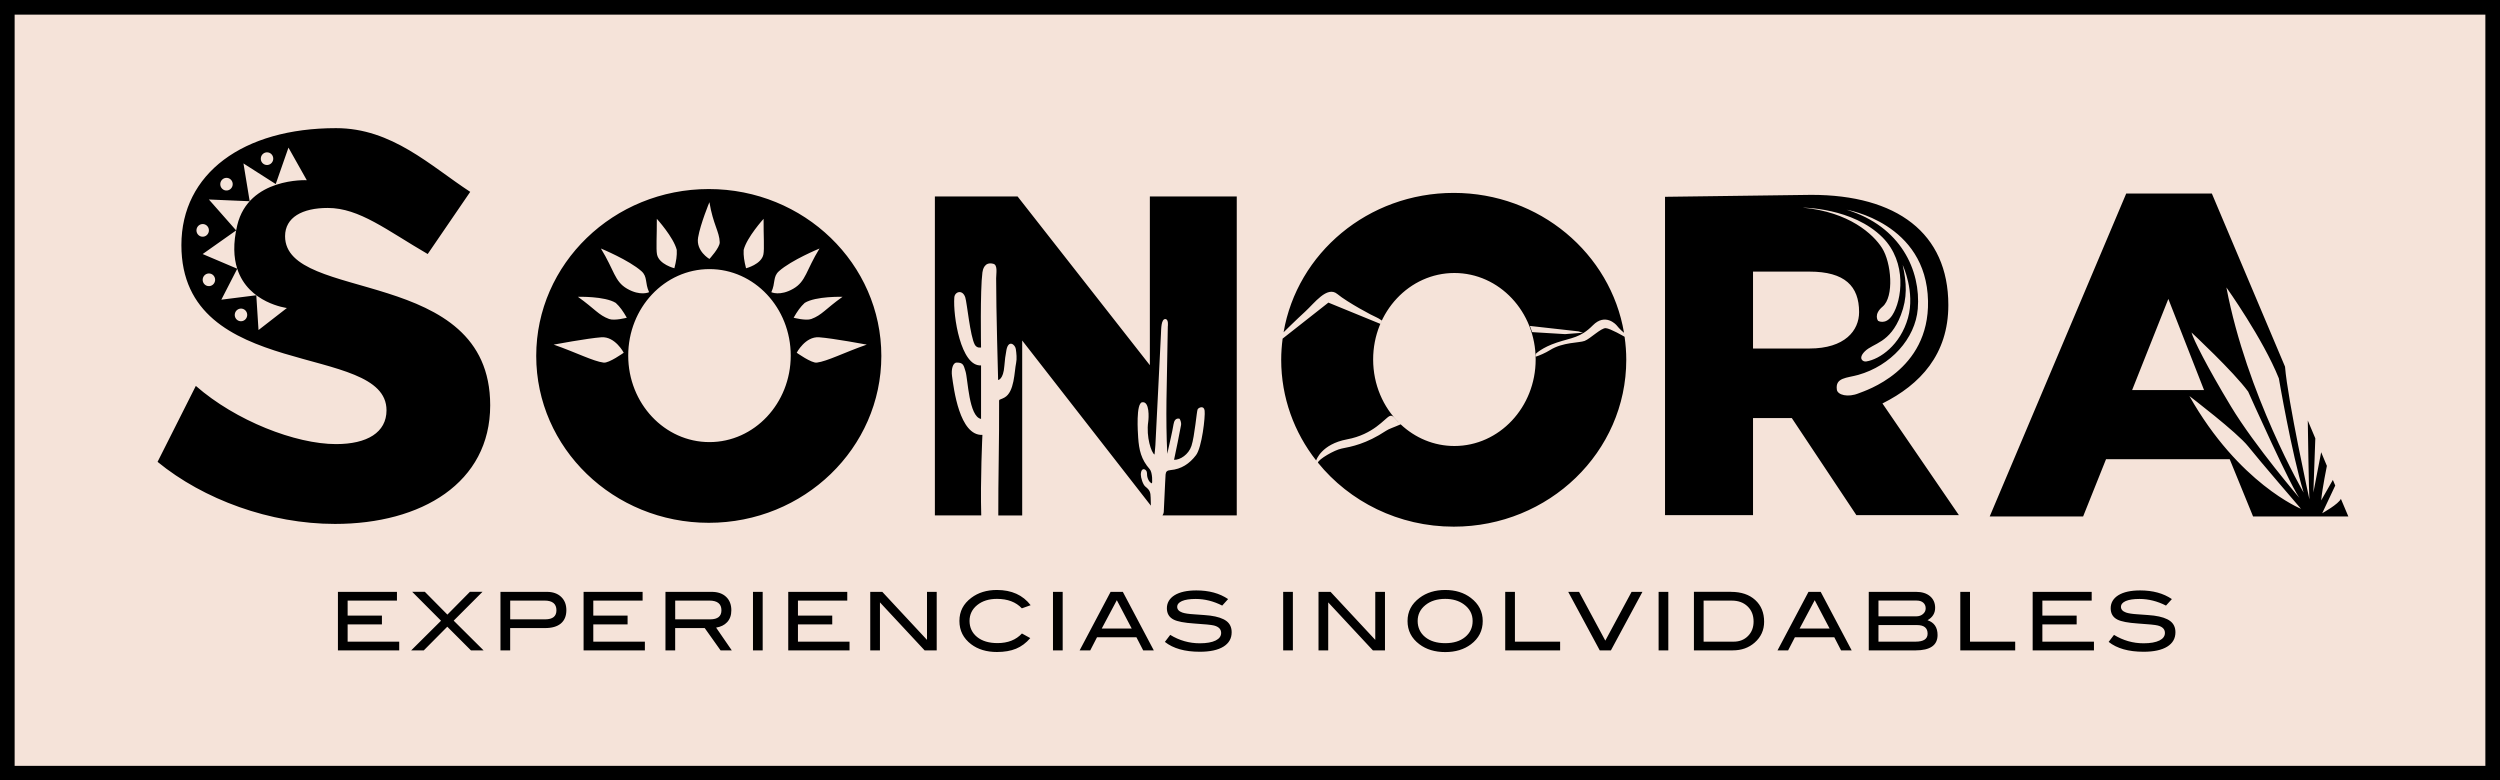
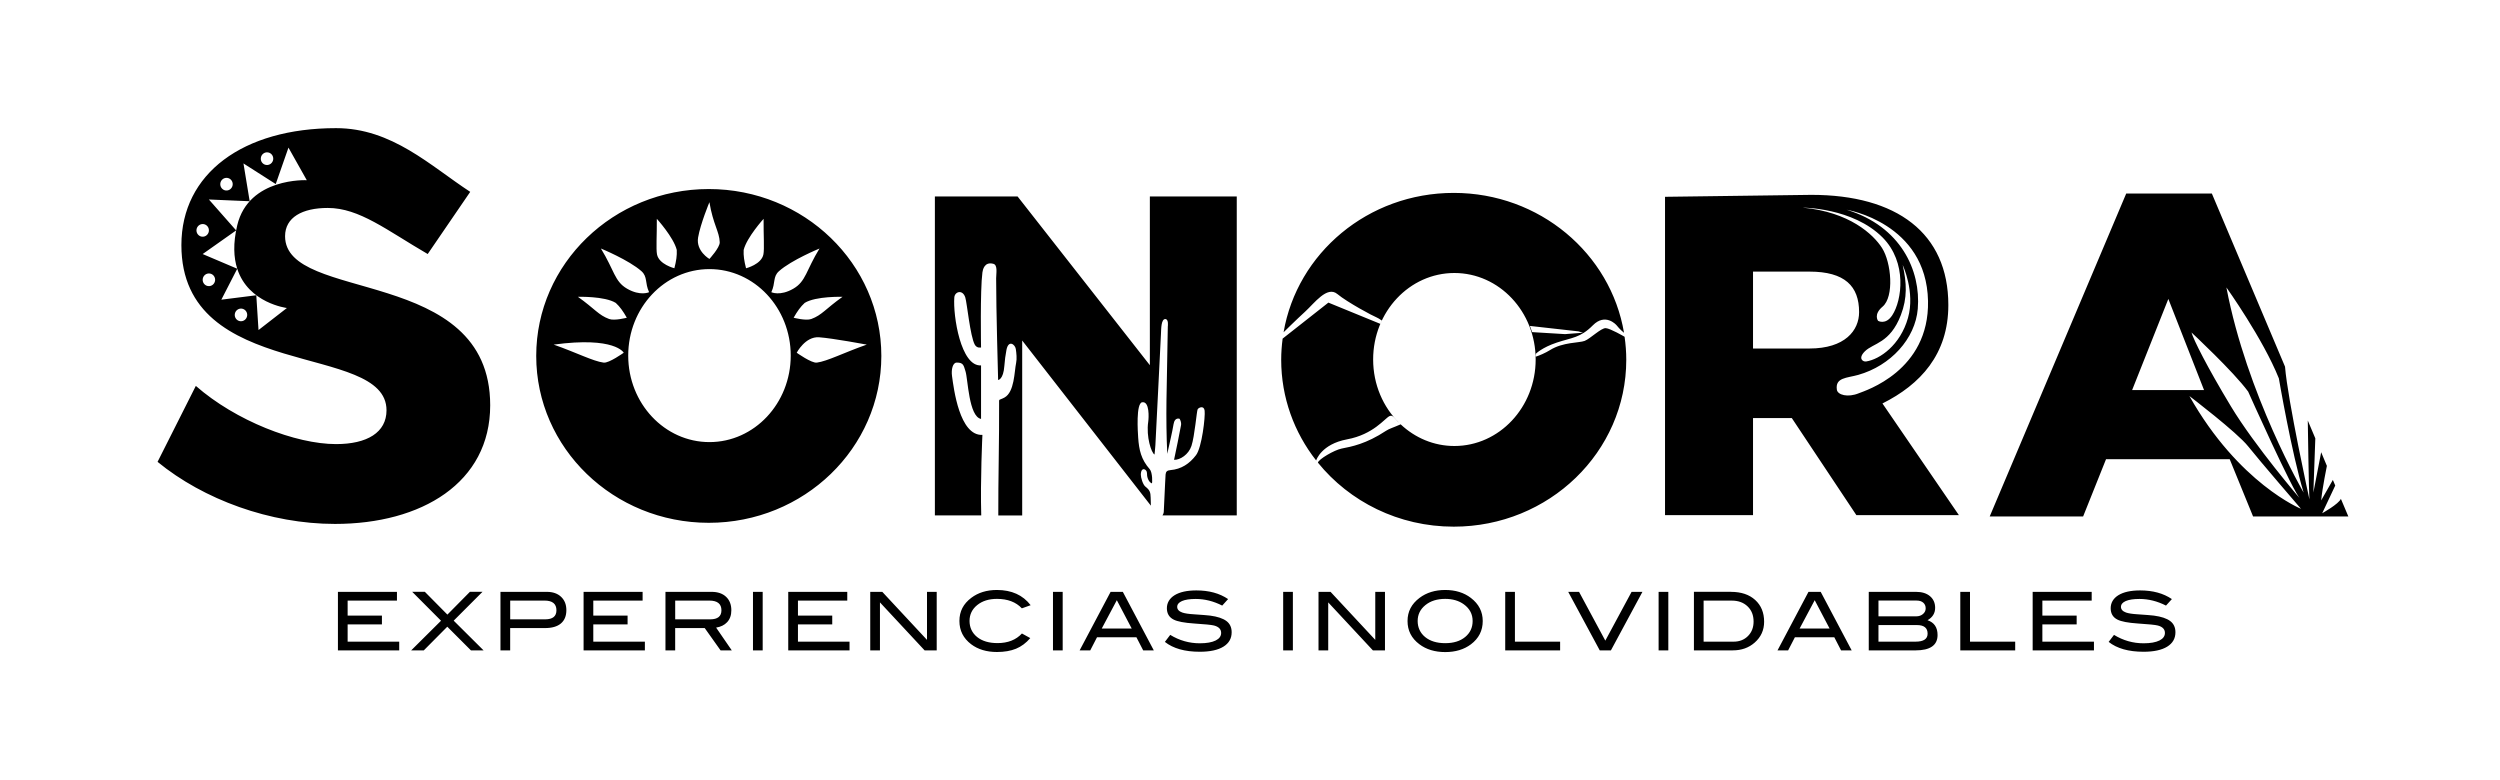
<svg xmlns="http://www.w3.org/2000/svg" width="1025" height="320" viewBox="0 0 1025 320" fill="none">
-   <rect x="3" y="3" width="1019" height="314" fill="#F5E3D9" stroke="black" stroke-width="6" />
-   <path d="M959.76 204.52C958.91 206.63 952.1 210.43 952.1 210.43L957.45 199.07L955.48 194.42L956.47 196.77L951.68 205.17C952.17 199.99 954.02 191.01 954.02 191.01L951.68 185.41L948.48 201.95C948.5 200.81 949.27 179.92 949.28 179.72L946.19 172.41C946.19 172.55 946.63 202.62 946.86 204.73C946.86 204.73 937.96 164.1 936.86 150.33L906.86 79.35H871.75L815.78 211.75H854.08L863.47 188.28H914.18L923.76 211.75H962.82L959.76 204.51V204.52ZM921.75 160.57C921.75 160.57 940.28 202.11 943.27 204.75C943.27 204.75 924.5 182.92 914.66 166.58C904.82 150.26 899.32 139.23 898.51 136.31C898.51 136.31 915.76 152.36 921.75 160.57ZM889.02 122.56L903.66 159.93H874.17L889.02 122.56ZM897.65 162.37C897.65 162.37 917.19 177.26 921.75 183.01C926.31 188.76 943.41 208.62 943.41 208.62C943.41 208.62 917.91 198.26 897.65 162.37ZM912.84 117.87C912.84 117.87 927.84 138.9 934.33 155.13C934.33 155.13 939.56 185.77 944.49 201.97C944.49 201.97 921.16 161.72 912.83 117.88M163.68 266.66H138.55V242.66H162.75V246.24H142.53V252.41H156.59V255.99H142.53V263.08H163.68V266.66ZM198.26 266.66H193.09L183.39 256.95L173.75 266.66H168.58L180.82 254.5L169.01 242.65H174.19L183.43 251.99L192.66 242.65H197.82L186.01 254.47L198.26 266.65V266.66ZM224.22 242.66C226.67 242.66 228.62 243.34 230.05 244.7C231.49 246.06 232.21 247.88 232.21 250.15C232.21 252.54 231.46 254.36 229.97 255.62C228.48 256.88 226.31 257.51 223.46 257.51H209.17V266.66H205.19V242.66H224.22ZM223.53 253.93C226.6 253.93 228.14 252.69 228.14 250.22C228.14 247.57 226.51 246.24 223.27 246.24H209.18V253.93H223.54H223.53ZM264.4 266.66H239.27V242.66H263.47V246.24H243.25V252.41H257.31V255.99H243.25V263.08H264.4V266.66ZM300.07 266.66H295.44L288.94 257.51H276.82V266.66H272.84V242.66H291.77C294.29 242.66 296.27 243.34 297.7 244.7C299.14 246.06 299.85 247.9 299.85 250.22C299.85 252.25 299.27 253.89 298.09 255.13C297.01 256.28 295.52 257.01 293.61 257.32L300.04 266.67L300.07 266.66ZM291.18 253.93C294.25 253.93 295.79 252.69 295.79 250.22C295.79 247.57 294.13 246.24 290.82 246.24H276.83V253.93H291.19H291.18ZM312.7 266.66H308.72V242.66H312.7V266.66ZM348.31 266.66H323.18V242.66H347.38V246.24H327.16V252.41H341.22V255.99H327.16V263.08H348.31V266.66ZM384.05 266.66H379.1L360.78 246.98V266.66H356.8V242.66H361.74L380.07 262.35V242.66H384.05V266.66ZM422.57 248.13L418.96 249.42C416.53 246.83 413.12 245.54 408.75 245.54C405.43 245.54 402.73 246.39 400.64 248.09C398.55 249.79 397.51 251.96 397.51 254.59C397.51 257.22 398.54 259.5 400.61 261.17C402.68 262.84 405.47 263.67 408.98 263.67C413.22 263.67 416.56 262.36 418.99 259.73L422.41 261.62C420.69 263.63 418.74 265.08 416.56 265.98C414.38 266.87 411.78 267.32 408.75 267.32C404.51 267.32 400.98 266.26 398.17 264.14C394.97 261.71 393.36 258.53 393.36 254.59C393.36 250.65 394.98 247.56 398.23 245.11C401.06 242.97 404.56 241.89 408.74 241.89C414.75 241.89 419.36 243.97 422.56 248.12L422.57 248.13ZM435.7 266.66H431.72V242.66H435.7V266.66ZM473.06 266.66H468.71L465.94 261.29H449.77L447 266.66H442.65L455.35 242.66H460.36L473.06 266.66ZM464.01 257.71L457.9 246.08L451.71 257.71H464.01ZM501.11 248.29C497.55 246.48 493.93 245.57 490.24 245.57C487.79 245.57 485.91 245.86 484.61 246.43C483.3 247 482.65 247.8 482.65 248.82C482.65 249.84 483.34 250.65 484.74 251.14C485.73 251.49 487.36 251.74 489.61 251.87C492.93 252.09 495.11 252.27 496.17 252.4C499.18 252.8 501.4 253.54 502.83 254.62C504.27 255.7 504.98 257.24 504.98 259.23C504.98 261.77 503.85 263.74 501.6 265.13C499.35 266.52 496.11 267.22 491.89 267.22C485.77 267.22 481 265.87 477.6 263.18L479.79 260.3C483.55 262.6 487.59 263.75 491.92 263.75C494.73 263.75 496.9 263.36 498.45 262.59C499.93 261.84 500.67 260.81 500.67 259.51C500.67 257.99 499.7 256.97 497.75 256.46C496.73 256.19 493.99 255.92 489.53 255.63C485.57 255.36 482.8 254.84 481.21 254.04C479.35 253.11 478.42 251.55 478.42 249.37C478.42 247.19 479.48 245.34 481.59 244.03C483.7 242.73 486.68 242.07 490.52 242.07C495.69 242.07 500.02 243.25 503.52 245.62L501.1 248.3L501.11 248.29ZM530.08 266.66H526.1V242.66H530.08V266.66ZM567.84 266.66H562.89L544.57 246.98V266.66H540.59V242.66H545.53L563.86 262.35V242.66H567.84V266.66ZM607.92 254.62C607.92 258.55 606.31 261.74 603.08 264.17C600.25 266.29 596.74 267.35 592.54 267.35C588.34 267.35 584.76 266.28 581.93 264.13C578.7 261.7 577.09 258.53 577.09 254.62C577.09 250.71 578.73 247.62 582 245.14C584.87 242.97 588.39 241.89 592.54 241.89C596.69 241.89 600.22 242.97 603.05 245.14C606.3 247.62 607.92 250.78 607.92 254.62ZM603.78 254.62C603.78 251.81 602.59 249.54 600.2 247.79C598.14 246.29 595.59 245.54 592.54 245.54C589.2 245.54 586.48 246.4 584.39 248.11C582.29 249.82 581.24 251.99 581.24 254.62C581.24 257.25 582.27 259.53 584.32 261.2C586.38 262.87 589.12 263.7 592.54 263.7C595.96 263.7 598.67 262.86 600.71 261.18C602.75 259.5 603.78 257.31 603.78 254.62ZM639.65 266.66H617.14V242.66H621.12V263.08H639.65V266.66ZM673.4 242.66L660.47 266.66H655.9L642.97 242.66H647.41L658.18 262.66L668.95 242.66H673.39H673.4ZM684.01 266.66H680.03V242.66H684.01V266.66ZM709.7 242.66C713.88 242.66 717.19 243.77 719.63 245.99C722.07 248.21 723.29 251.19 723.29 254.92C723.29 258.35 722 261.2 719.41 263.47C717 265.59 714.02 266.65 710.46 266.65H694.51V242.65H709.69L709.7 242.66ZM710.79 263.08C713.18 263.08 715.14 262.31 716.67 260.77C718.21 259.23 718.97 257.25 718.97 254.83C718.97 252.26 718.15 250.18 716.5 248.61C714.85 247.03 712.69 246.25 710.02 246.25H698.48V263.09H710.78L710.79 263.08ZM759.19 266.66H754.84L752.07 261.29H735.9L733.13 266.66H728.78L741.48 242.66H746.49L759.19 266.66ZM750.14 257.71L744.03 246.08L737.84 257.71H750.14ZM790.29 254.29C793.03 255.22 794.4 257.24 794.4 260.36C794.4 264.56 791.37 266.66 785.32 266.66H766.19V242.66H785.58C788.01 242.66 789.92 243.26 791.32 244.45C792.71 245.64 793.41 247.23 793.41 249.22C793.41 251.41 792.37 253.1 790.29 254.29ZM785.65 252.7C786.76 252.7 787.68 252.38 788.42 251.75C789.16 251.12 789.53 250.35 789.53 249.43C789.53 248.45 789.2 247.68 788.54 247.1C787.88 246.52 786.97 246.23 785.82 246.23H770.17V252.69H785.65V252.7ZM785.35 263.08C788.67 263.08 790.32 261.99 790.32 259.8C790.32 257.46 788.87 256.28 785.98 256.28H770.17V263.08H785.35ZM826.23 266.66H803.72V242.66H807.7V263.08H826.23V266.66ZM858.52 266.66H833.39V242.66H857.59V246.24H837.37V252.41H851.43V255.99H837.37V263.08H858.52V266.66ZM888.06 248.29C884.5 246.48 880.88 245.57 877.19 245.57C874.74 245.57 872.86 245.86 871.55 246.43C870.25 247 869.59 247.8 869.59 248.82C869.59 249.84 870.29 250.65 871.68 251.14C872.67 251.49 874.3 251.74 876.55 251.87C879.87 252.09 882.05 252.27 883.11 252.4C886.11 252.8 888.34 253.54 889.77 254.62C891.21 255.7 891.93 257.24 891.93 259.23C891.93 261.77 890.8 263.74 888.55 265.13C886.3 266.52 883.06 267.22 878.84 267.22C872.72 267.22 867.95 265.87 864.55 263.18L866.74 260.3C870.5 262.6 874.54 263.75 878.87 263.75C881.68 263.75 883.85 263.36 885.4 262.59C886.88 261.84 887.62 260.81 887.62 259.51C887.62 257.99 886.65 256.97 884.7 256.46C883.68 256.19 880.94 255.92 876.48 255.63C872.52 255.36 869.75 254.84 868.16 254.04C866.3 253.11 865.38 251.55 865.38 249.37C865.38 247.19 866.43 245.34 868.54 244.03C870.65 242.73 873.63 242.07 877.47 242.07C882.64 242.07 886.97 243.25 890.47 245.62L888.05 248.3L888.06 248.29ZM526.17 136.73L526.02 137.72C526.07 137.39 526.12 137.06 526.17 136.73ZM666.09 138.08C665.88 137.96 660.24 134.66 658.37 134.54C656.46 134.41 652.01 138.87 649.72 139.76C647.43 140.65 640.84 140.2 635.5 143.54C633.64 144.71 631.06 145.8 629.78 146.2C629.57 146.27 629.67 145.48 629.71 145.03C629.71 145.03 632.19 142.49 638.3 140.45C644.41 138.41 647.97 138.54 653.06 133.39C658.15 128.24 662.56 133.06 662.82 133.39C664.1 135.01 665.51 136.18 665.85 136.45C660.38 103.93 631.21 79.09 596.04 79.09C560.87 79.09 531.83 103.81 526.27 136.23C526.48 136.02 531.47 131.09 535.13 127.75C538.87 124.35 544.1 117.06 548.3 120.54C552.5 124.01 562.94 129.58 564.41 130.14C564.88 130.32 565.76 130.85 566.55 131.43C566.37 131.79 566.23 132.15 565.95 132.79L544.64 124.07L525.88 138.83C525.51 141.68 525.29 144.57 525.29 147.51C525.29 163.02 530.63 177.32 539.62 188.79C539.66 188.68 541.74 182.1 552.3 180.13C563.12 178.12 567.72 171.55 569.69 170.61C571.19 169.89 571.7 171.7 573.67 173.41C567.1 166.93 562.99 157.67 562.99 147.39C562.99 127.8 577.9 111.93 596.3 111.93C614.7 111.93 629.62 127.81 629.62 147.39C629.62 166.97 614.7 182.86 596.3 182.86C587.85 182.86 580.14 179.5 574.27 173.98C571.25 175.31 569.62 175.74 568.33 176.59C560.06 182.06 554.07 183.12 550.07 183.91C547.06 184.5 540.57 188.33 540.34 189.68C553.29 205.66 573.41 215.93 596.03 215.93C635.1 215.93 666.77 185.3 666.77 147.51C666.77 144.31 666.52 141.16 666.08 138.07L666.09 138.08ZM628.17 136.17L627.26 133.63L647.15 135.86L648.99 136.42L641.66 136.99L628.16 136.17H628.17ZM507.07 80.55V211.32H476.61C476.61 211.32 477.11 210.56 477.14 209.93C477.34 205.98 477.51 202.02 477.7 198.07C477.76 196.89 477.79 195.72 477.89 194.54C477.99 193.33 478.56 192.85 479.9 192.74C484.32 192.37 487.71 190.13 490.38 186.6C492.79 183.41 494.21 170.84 493.9 168.37C493.62 166.08 491.42 167.12 491.04 167.8C490.64 168.5 489.83 178.82 488.49 182.84C487.32 186.34 483.89 188.61 481.36 188.53C482.33 183.81 483.38 179.01 484.25 174.17C484.4 173.36 483.86 171.69 483.46 171.63C481.97 171.41 481.38 172.57 481.15 173.95C480.87 175.67 480.5 177.37 480.13 179.07C479.63 181.41 479.1 183.75 478.58 186.08C478.23 178.72 478.16 171.44 478.25 164.17C478.38 154.06 478.68 143.95 478.8 133.85C478.8 133.85 479.24 130.81 477.77 130.81C476.07 130.81 476.09 134.82 476 136.74C475.22 151.99 474.52 167.25 473.71 182.5C473.63 183.95 473.35 186.36 473.35 186.36C472.06 185.69 469.87 179.07 470.77 172.95C471.01 171.31 471.39 164.48 468.31 164.92C465.68 165.3 466.51 177.29 466.65 179.39C466.99 184.45 467.86 188.39 471.39 192.37C472.58 193.7 472.51 198.31 472.24 198.19C470.74 197.52 470.2 195.28 470.26 194.05C470.35 192.37 467.8 191.09 467.74 194.59C467.72 195.82 468.58 198.7 469.62 199.52C471.58 201.06 471.69 201.97 471.77 204.05C471.81 205.14 471.86 207.32 471.86 207.32L474.98 211.33L419.1 139.61V211.33H409.3C409.24 197.85 409.72 179.1 409.63 165.62C409.61 163.2 409.46 164.3 411.82 163C415.98 160.72 415.85 152.33 416.61 148.81C416.98 147.11 416.74 144.8 416.48 143.08C416.19 141.2 413.49 139.2 412.65 143.43C412.23 145.58 411.95 147.78 411.79 149.97C411.39 155.68 409.23 155.8 409.23 155.8C409.23 155.8 408.39 126.16 408.42 114.09C408.42 112.14 409.16 108.67 407.27 108.16C403.6 107.18 402.94 110.61 402.79 111.7C401.82 118.87 402.23 142.46 402.23 142.46C402.23 142.46 400.56 142.91 399.67 141.32C397.76 137.88 396.47 124.1 395.76 121.93C394.65 118.55 391.46 119.55 391.27 121.93C390.68 129.42 393.94 150.39 402.23 149.81V171.76C397.19 170.81 396.86 155.36 395.86 152.26C395.11 149.97 395.1 148.6 392.23 148.66C390.65 148.69 389.95 151.43 390.33 154.2C391.04 159.3 393.36 178.7 402.79 178.31C402.79 178.31 401.89 196.83 402.31 211.31H383.3V80.55H417.21L471.44 149.73V80.55H507.03H507.07ZM771.8 165.42C787.31 157.67 798.82 145.31 798.82 125.07C798.82 95.56 777.65 79.89 742.66 79.89L682.66 80.69V211.2H718.74V171.42H734.65L761.11 211.2H803.14L771.8 165.41V165.42ZM771.86 97.36C782.03 107.59 779.8 123.2 775.83 129.25C773.11 133.4 770.01 131.54 770.01 131.54C770.01 131.54 768.01 128.96 771.86 125.72C776.67 121.67 775.47 107.68 771.63 101.67C768.08 96.11 758.27 86.88 739.06 85.13C739.06 85.13 759.66 85.11 771.86 97.36ZM780.12 108.69C780.12 108.69 785.28 119.66 782.28 130.33C779.13 141.54 770.71 147.33 765.13 148.2C763.73 148.42 761.69 146.94 764.58 144.06C768.06 140.59 774.87 140.83 779.35 129.18C782.07 122.12 781.74 115.97 780.11 108.68L780.12 108.69ZM718.74 142.89V111.36H741.86C756.42 111.36 762.23 117.34 762.23 127.97C762.23 135.5 756.43 142.89 741.86 142.89H718.74ZM753.12 159.81C752.34 154.73 757.23 155.02 761.86 153.71C775.16 149.96 785.28 138.88 786.29 126.6C787.59 110.94 779.35 92.78 757.12 86C757.12 86 789.86 91.34 790.49 123.41C791.06 152.14 764.59 160.21 762.17 161.21C757.59 163.11 753.44 161.91 753.11 159.8L753.12 159.81ZM290.6 77.51C251.53 77.51 219.85 108.14 219.85 145.93C219.85 183.72 251.53 214.35 290.6 214.35C329.67 214.35 361.35 183.72 361.35 145.93C361.35 108.14 329.67 77.51 290.6 77.51ZM304.9 102.47C306.21 97.28 313.07 89.72 313.07 89.72C313.03 96.59 313.43 102.04 313 104.29C312.21 108.39 305.88 109.99 305.88 109.99C305.11 107 304.78 104.84 304.9 102.47ZM286.22 97.36C287.17 91.78 290.86 82.9 290.86 82.9C292.38 92.04 294.95 94.94 295.09 99.33C295.16 101.51 290.86 106.17 290.86 106.17C290.86 106.17 285.27 102.95 286.22 97.37V97.36ZM269.3 89.71C269.3 89.71 276.16 97.27 277.47 102.46C277.59 104.83 277.27 106.98 276.49 109.98C276.49 109.98 270.16 108.39 269.37 104.28C268.94 102.03 269.34 96.58 269.3 89.71ZM247.5 148.68C243.16 148.11 236.35 144.56 227 141.29C227 141.29 240.92 138.69 246.57 138.28C252.22 137.87 255.73 144.62 255.73 144.62C255.73 144.62 249.66 148.96 247.5 148.68ZM249.75 130.79C245.37 129.18 243.99 126.71 236.94 121.69C236.94 121.69 247.91 121.37 252.46 124.19C254.2 125.8 255.46 127.58 256.99 130.27C256.99 130.27 251.96 131.6 249.75 130.79ZM246.37 101.89C246.37 101.89 257.89 106.63 263 111.19C265.58 113.5 264.35 115.98 266.13 119.8C266.13 119.8 262.57 121.53 257.08 118.35C251.92 115.36 251.89 110.86 246.37 101.89ZM290.88 181.26C272.48 181.26 257.57 165.38 257.57 145.79C257.57 126.2 272.48 110.33 290.88 110.33C309.28 110.33 324.2 126.21 324.2 145.79C324.2 165.37 309.28 181.26 290.88 181.26ZM316.24 119.8C318.03 115.98 316.79 113.5 319.37 111.19C324.48 106.62 336 101.89 336 101.89C330.48 110.86 330.45 115.37 325.29 118.35C319.8 121.53 316.24 119.8 316.24 119.8ZM329.92 124.19C334.47 121.37 345.44 121.69 345.44 121.69C338.39 126.71 337.01 129.18 332.63 130.79C330.43 131.6 325.39 130.27 325.39 130.27C326.92 127.58 328.18 125.8 329.92 124.19ZM334.88 148.68C332.72 148.96 326.65 144.62 326.65 144.62C326.65 144.62 330.16 137.88 335.81 138.28C341.46 138.69 355.38 141.29 355.38 141.29C346.03 144.56 339.22 148.11 334.88 148.68ZM116.88 96.85C116.88 89.12 123.93 85.26 134.38 85.26C147.34 85.26 158.54 94.38 175.36 104.15L192.79 78.66C176.43 67.98 160.74 52.54 137.78 52.54C99.6 52.53 74.37 71.17 74.37 100.49C74.37 156.86 158.47 140.04 158.47 168.22C158.47 177.31 150.52 182.08 137.79 182.08C121.2 182.08 96.65 172.54 80.29 158.22L64.6 189.36C83.47 204.82 110.74 214.81 137.34 214.81C172.8 214.81 200.98 197.99 200.98 166.17C200.98 108.67 116.88 124.35 116.88 96.85ZM106.95 64.71C107.14 63.29 108.43 62.29 109.83 62.48C111.23 62.67 112.2 63.98 112.01 65.4C111.82 66.82 110.52 67.82 109.12 67.63C107.72 67.44 106.75 66.13 106.95 64.71ZM90.33 75.17C90.52 73.75 91.81 72.75 93.21 72.94C94.61 73.13 95.58 74.44 95.39 75.86C95.2 77.28 93.9 78.28 92.51 78.09C91.12 77.9 90.14 76.59 90.34 75.17H90.33ZM80.57 94.11C80.76 92.69 82.05 91.69 83.45 91.88C84.85 92.07 85.82 93.38 85.63 94.8C85.44 96.22 84.15 97.22 82.75 97.03C81.36 96.84 80.38 95.53 80.57 94.11ZM88.18 115.06C87.99 116.48 86.7 117.48 85.3 117.29C83.9 117.1 82.93 115.79 83.12 114.37C83.31 112.95 84.6 111.95 86 112.14C87.4 112.33 88.37 113.64 88.18 115.06ZM101.33 129.46C101.14 130.88 99.85 131.88 98.45 131.69C97.05 131.5 96.08 130.19 96.27 128.77C96.46 127.35 97.76 126.35 99.15 126.54C100.55 126.73 101.53 128.04 101.33 129.46ZM105.99 135.32L105.08 121.06L90.75 122.87L97.27 110.18L83.09 104.16L96.82 94.47L85.64 81.79L102.37 82.51L99.82 67.01L113.05 75.46L118.27 60.52L125.78 73.88C125.78 73.88 101.96 72.68 97.27 92.36C95.5 99.8 95.8 105.62 97.27 110.18C101.82 124.35 117.63 126.28 117.63 126.28L105.99 135.32Z" fill="black" />
+   <path d="M959.76 204.52C958.91 206.63 952.1 210.43 952.1 210.43L957.45 199.07L955.48 194.42L956.47 196.77L951.68 205.17C952.17 199.99 954.02 191.01 954.02 191.01L951.68 185.41L948.48 201.95C948.5 200.81 949.27 179.92 949.28 179.72L946.19 172.41C946.19 172.55 946.63 202.62 946.86 204.73C946.86 204.73 937.96 164.1 936.86 150.33L906.86 79.35H871.75L815.78 211.75H854.08L863.47 188.28H914.18L923.76 211.75H962.82L959.76 204.51V204.52ZM921.75 160.57C921.75 160.57 940.28 202.11 943.27 204.75C943.27 204.75 924.5 182.92 914.66 166.58C904.82 150.26 899.32 139.23 898.51 136.31C898.51 136.31 915.76 152.36 921.75 160.57ZM889.02 122.56L903.66 159.93H874.17L889.02 122.56ZM897.65 162.37C897.65 162.37 917.19 177.26 921.75 183.01C926.31 188.76 943.41 208.62 943.41 208.62C943.41 208.62 917.91 198.26 897.65 162.37ZM912.84 117.87C912.84 117.87 927.84 138.9 934.33 155.13C934.33 155.13 939.56 185.77 944.49 201.97C944.49 201.97 921.16 161.72 912.83 117.88M163.68 266.66H138.55V242.66H162.75V246.24H142.53V252.41H156.59V255.99H142.53V263.08H163.68V266.66ZM198.26 266.66H193.09L183.39 256.95L173.75 266.66H168.58L180.82 254.5L169.01 242.65H174.19L183.43 251.99L192.66 242.65H197.82L186.01 254.47L198.26 266.65V266.66ZM224.22 242.66C226.67 242.66 228.62 243.34 230.05 244.7C231.49 246.06 232.21 247.88 232.21 250.15C232.21 252.54 231.46 254.36 229.97 255.62C228.48 256.88 226.31 257.51 223.46 257.51H209.17V266.66H205.19V242.66H224.22ZM223.53 253.93C226.6 253.93 228.14 252.69 228.14 250.22C228.14 247.57 226.51 246.24 223.27 246.24H209.18V253.93H223.54H223.53ZM264.4 266.66H239.27V242.66H263.47V246.24H243.25V252.41H257.31V255.99H243.25V263.08H264.4V266.66ZM300.07 266.66H295.44L288.94 257.51H276.82V266.66H272.84V242.66H291.77C294.29 242.66 296.27 243.34 297.7 244.7C299.14 246.06 299.85 247.9 299.85 250.22C299.85 252.25 299.27 253.89 298.09 255.13C297.01 256.28 295.52 257.01 293.61 257.32L300.04 266.67L300.07 266.66ZM291.18 253.93C294.25 253.93 295.79 252.69 295.79 250.22C295.79 247.57 294.13 246.24 290.82 246.24H276.83V253.93H291.19H291.18ZM312.7 266.66H308.72V242.66H312.7V266.66ZM348.31 266.66H323.18V242.66H347.38V246.24H327.16V252.41H341.22V255.99H327.16V263.08H348.31V266.66ZM384.05 266.66H379.1L360.78 246.98V266.66H356.8V242.66H361.74L380.07 262.35V242.66H384.05V266.66ZM422.57 248.13L418.96 249.42C416.53 246.83 413.12 245.54 408.75 245.54C405.43 245.54 402.73 246.39 400.64 248.09C398.55 249.79 397.51 251.96 397.51 254.59C397.51 257.22 398.54 259.5 400.61 261.17C402.68 262.84 405.47 263.67 408.98 263.67C413.22 263.67 416.56 262.36 418.99 259.73L422.41 261.62C420.69 263.63 418.74 265.08 416.56 265.98C414.38 266.87 411.78 267.32 408.75 267.32C404.51 267.32 400.98 266.26 398.17 264.14C394.97 261.71 393.36 258.53 393.36 254.59C393.36 250.65 394.98 247.56 398.23 245.11C401.06 242.97 404.56 241.89 408.74 241.89C414.75 241.89 419.36 243.97 422.56 248.12L422.57 248.13ZM435.7 266.66H431.72V242.66H435.7V266.66ZM473.06 266.66H468.71L465.94 261.29H449.77L447 266.66H442.65L455.35 242.66H460.36L473.06 266.66ZM464.01 257.71L457.9 246.08L451.71 257.71H464.01ZM501.11 248.29C497.55 246.48 493.93 245.57 490.24 245.57C487.79 245.57 485.91 245.86 484.61 246.43C483.3 247 482.65 247.8 482.65 248.82C482.65 249.84 483.34 250.65 484.74 251.14C485.73 251.49 487.36 251.74 489.61 251.87C492.93 252.09 495.11 252.27 496.17 252.4C499.18 252.8 501.4 253.54 502.83 254.62C504.27 255.7 504.98 257.24 504.98 259.23C504.98 261.77 503.85 263.74 501.6 265.13C499.35 266.52 496.11 267.22 491.89 267.22C485.77 267.22 481 265.87 477.6 263.18L479.79 260.3C483.55 262.6 487.59 263.75 491.92 263.75C494.73 263.75 496.9 263.36 498.45 262.59C499.93 261.84 500.67 260.81 500.67 259.51C500.67 257.99 499.7 256.97 497.75 256.46C496.73 256.19 493.99 255.92 489.53 255.63C485.57 255.36 482.8 254.84 481.21 254.04C479.35 253.11 478.42 251.55 478.42 249.37C478.42 247.19 479.48 245.34 481.59 244.03C483.7 242.73 486.68 242.07 490.52 242.07C495.69 242.07 500.02 243.25 503.52 245.62L501.1 248.3L501.11 248.29ZM530.08 266.66H526.1V242.66H530.08V266.66ZM567.84 266.66H562.89L544.57 246.98V266.66H540.59V242.66H545.53L563.86 262.35V242.66H567.84V266.66ZM607.92 254.62C607.92 258.55 606.31 261.74 603.08 264.17C600.25 266.29 596.74 267.35 592.54 267.35C588.34 267.35 584.76 266.28 581.93 264.13C578.7 261.7 577.09 258.53 577.09 254.62C577.09 250.71 578.73 247.62 582 245.14C584.87 242.97 588.39 241.89 592.54 241.89C596.69 241.89 600.22 242.97 603.05 245.14C606.3 247.62 607.92 250.78 607.92 254.62ZM603.78 254.62C603.78 251.81 602.59 249.54 600.2 247.79C598.14 246.29 595.59 245.54 592.54 245.54C589.2 245.54 586.48 246.4 584.39 248.11C582.29 249.82 581.24 251.99 581.24 254.62C581.24 257.25 582.27 259.53 584.32 261.2C586.38 262.87 589.12 263.7 592.54 263.7C595.96 263.7 598.67 262.86 600.71 261.18C602.75 259.5 603.78 257.31 603.78 254.62ZM639.65 266.66H617.14V242.66H621.12V263.08H639.65V266.66ZM673.4 242.66L660.47 266.66H655.9L642.97 242.66H647.41L658.18 262.66L668.95 242.66H673.39H673.4ZM684.01 266.66H680.03V242.66H684.01V266.66ZM709.7 242.66C713.88 242.66 717.19 243.77 719.63 245.99C722.07 248.21 723.29 251.19 723.29 254.92C723.29 258.35 722 261.2 719.41 263.47C717 265.59 714.02 266.65 710.46 266.65H694.51V242.65H709.69L709.7 242.66ZM710.79 263.08C713.18 263.08 715.14 262.31 716.67 260.77C718.21 259.23 718.97 257.25 718.97 254.83C718.97 252.26 718.15 250.18 716.5 248.61C714.85 247.03 712.69 246.25 710.02 246.25H698.48V263.09H710.78L710.79 263.08ZM759.19 266.66H754.84L752.07 261.29H735.9L733.13 266.66H728.78L741.48 242.66H746.49L759.19 266.66ZM750.14 257.71L744.03 246.08L737.84 257.71H750.14ZM790.29 254.29C793.03 255.22 794.4 257.24 794.4 260.36C794.4 264.56 791.37 266.66 785.32 266.66H766.19V242.66H785.58C788.01 242.66 789.92 243.26 791.32 244.45C792.71 245.64 793.41 247.23 793.41 249.22C793.41 251.41 792.37 253.1 790.29 254.29ZM785.65 252.7C786.76 252.7 787.68 252.38 788.42 251.75C789.16 251.12 789.53 250.35 789.53 249.43C789.53 248.45 789.2 247.68 788.54 247.1C787.88 246.52 786.97 246.23 785.82 246.23H770.17V252.69H785.65V252.7ZM785.35 263.08C788.67 263.08 790.32 261.99 790.32 259.8C790.32 257.46 788.87 256.28 785.98 256.28H770.17V263.08H785.35ZM826.23 266.66H803.72V242.66H807.7V263.08H826.23V266.66ZM858.52 266.66H833.39V242.66H857.59V246.24H837.37V252.41H851.43V255.99H837.37V263.08H858.52V266.66ZM888.06 248.29C884.5 246.48 880.88 245.57 877.19 245.57C874.74 245.57 872.86 245.86 871.55 246.43C870.25 247 869.59 247.8 869.59 248.82C869.59 249.84 870.29 250.65 871.68 251.14C872.67 251.49 874.3 251.74 876.55 251.87C879.87 252.09 882.05 252.27 883.11 252.4C886.11 252.8 888.34 253.54 889.77 254.62C891.21 255.7 891.93 257.24 891.93 259.23C891.93 261.77 890.8 263.74 888.55 265.13C886.3 266.52 883.06 267.22 878.84 267.22C872.72 267.22 867.95 265.87 864.55 263.18L866.74 260.3C870.5 262.6 874.54 263.75 878.87 263.75C881.68 263.75 883.85 263.36 885.4 262.59C886.88 261.84 887.62 260.81 887.62 259.51C887.62 257.99 886.65 256.97 884.7 256.46C883.68 256.19 880.94 255.92 876.48 255.63C872.52 255.36 869.75 254.84 868.16 254.04C866.3 253.11 865.38 251.55 865.38 249.37C865.38 247.19 866.43 245.34 868.54 244.03C870.65 242.73 873.63 242.07 877.47 242.07C882.64 242.07 886.97 243.25 890.47 245.62L888.05 248.3L888.06 248.29ZM526.17 136.73L526.02 137.72C526.07 137.39 526.12 137.06 526.17 136.73ZM666.09 138.08C665.88 137.96 660.24 134.66 658.37 134.54C656.46 134.41 652.01 138.87 649.72 139.76C647.43 140.65 640.84 140.2 635.5 143.54C633.64 144.71 631.06 145.8 629.78 146.2C629.57 146.27 629.67 145.48 629.71 145.03C629.71 145.03 632.19 142.49 638.3 140.45C644.41 138.41 647.97 138.54 653.06 133.39C658.15 128.24 662.56 133.06 662.82 133.39C664.1 135.01 665.51 136.18 665.85 136.45C660.38 103.93 631.21 79.09 596.04 79.09C560.87 79.09 531.83 103.81 526.27 136.23C526.48 136.02 531.47 131.09 535.13 127.75C538.87 124.35 544.1 117.06 548.3 120.54C552.5 124.01 562.94 129.58 564.41 130.14C564.88 130.32 565.76 130.85 566.55 131.43C566.37 131.79 566.23 132.15 565.95 132.79L544.64 124.07L525.88 138.83C525.51 141.68 525.29 144.57 525.29 147.51C525.29 163.02 530.63 177.32 539.62 188.79C539.66 188.68 541.74 182.1 552.3 180.13C563.12 178.12 567.72 171.55 569.69 170.61C571.19 169.89 571.7 171.7 573.67 173.41C567.1 166.93 562.99 157.67 562.99 147.39C562.99 127.8 577.9 111.93 596.3 111.93C614.7 111.93 629.62 127.81 629.62 147.39C629.62 166.97 614.7 182.86 596.3 182.86C587.85 182.86 580.14 179.5 574.27 173.98C571.25 175.31 569.62 175.74 568.33 176.59C560.06 182.06 554.07 183.12 550.07 183.91C547.06 184.5 540.57 188.33 540.34 189.68C553.29 205.66 573.41 215.93 596.03 215.93C635.1 215.93 666.77 185.3 666.77 147.51C666.77 144.31 666.52 141.16 666.08 138.07L666.09 138.08ZM628.17 136.17L627.26 133.63L647.15 135.86L648.99 136.42L641.66 136.99L628.16 136.17H628.17ZM507.07 80.55V211.32H476.61C476.61 211.32 477.11 210.56 477.14 209.93C477.34 205.98 477.51 202.02 477.7 198.07C477.76 196.89 477.79 195.72 477.89 194.54C477.99 193.33 478.56 192.85 479.9 192.74C484.32 192.37 487.71 190.13 490.38 186.6C492.79 183.41 494.21 170.84 493.9 168.37C493.62 166.08 491.42 167.12 491.04 167.8C490.64 168.5 489.83 178.82 488.49 182.84C487.32 186.34 483.89 188.61 481.36 188.53C482.33 183.81 483.38 179.01 484.25 174.17C484.4 173.36 483.86 171.69 483.46 171.63C481.97 171.41 481.38 172.57 481.15 173.95C480.87 175.67 480.5 177.37 480.13 179.07C479.63 181.41 479.1 183.75 478.58 186.08C478.23 178.72 478.16 171.44 478.25 164.17C478.38 154.06 478.68 143.95 478.8 133.85C478.8 133.85 479.24 130.81 477.77 130.81C476.07 130.81 476.09 134.82 476 136.74C475.22 151.99 474.52 167.25 473.71 182.5C473.63 183.95 473.35 186.36 473.35 186.36C472.06 185.69 469.87 179.07 470.77 172.95C471.01 171.31 471.39 164.48 468.31 164.92C465.68 165.3 466.51 177.29 466.65 179.39C466.99 184.45 467.86 188.39 471.39 192.37C472.58 193.7 472.51 198.31 472.24 198.19C470.74 197.52 470.2 195.28 470.26 194.05C470.35 192.37 467.8 191.09 467.74 194.59C467.72 195.82 468.58 198.7 469.62 199.52C471.58 201.06 471.69 201.97 471.77 204.05C471.81 205.14 471.86 207.32 471.86 207.32L474.98 211.33L419.1 139.61V211.33H409.3C409.24 197.85 409.72 179.1 409.63 165.62C409.61 163.2 409.46 164.3 411.82 163C415.98 160.72 415.85 152.33 416.61 148.81C416.98 147.11 416.74 144.8 416.48 143.08C416.19 141.2 413.49 139.2 412.65 143.43C412.23 145.58 411.95 147.78 411.79 149.97C411.39 155.68 409.23 155.8 409.23 155.8C409.23 155.8 408.39 126.16 408.42 114.09C408.42 112.14 409.16 108.67 407.27 108.16C403.6 107.18 402.94 110.61 402.79 111.7C401.82 118.87 402.23 142.46 402.23 142.46C402.23 142.46 400.56 142.91 399.67 141.32C397.76 137.88 396.47 124.1 395.76 121.93C394.65 118.55 391.46 119.55 391.27 121.93C390.68 129.42 393.94 150.39 402.23 149.81V171.76C397.19 170.81 396.86 155.36 395.86 152.26C395.11 149.97 395.1 148.6 392.23 148.66C390.65 148.69 389.95 151.43 390.33 154.2C391.04 159.3 393.36 178.7 402.79 178.31C402.79 178.31 401.89 196.83 402.31 211.31H383.3V80.55H417.21L471.44 149.73V80.55H507.03H507.07ZM771.8 165.42C787.31 157.67 798.82 145.31 798.82 125.07C798.82 95.56 777.65 79.89 742.66 79.89L682.66 80.69V211.2H718.74V171.42H734.65L761.11 211.2H803.14L771.8 165.41V165.42ZM771.86 97.36C782.03 107.59 779.8 123.2 775.83 129.25C773.11 133.4 770.01 131.54 770.01 131.54C770.01 131.54 768.01 128.96 771.86 125.72C776.67 121.67 775.47 107.68 771.63 101.67C768.08 96.11 758.27 86.88 739.06 85.13C739.06 85.13 759.66 85.11 771.86 97.36ZM780.12 108.69C780.12 108.69 785.28 119.66 782.28 130.33C779.13 141.54 770.71 147.33 765.13 148.2C763.73 148.42 761.69 146.94 764.58 144.06C768.06 140.59 774.87 140.83 779.35 129.18C782.07 122.12 781.74 115.97 780.11 108.68L780.12 108.69ZM718.74 142.89V111.36H741.86C756.42 111.36 762.23 117.34 762.23 127.97C762.23 135.5 756.43 142.89 741.86 142.89H718.74ZM753.12 159.81C752.34 154.73 757.23 155.02 761.86 153.71C775.16 149.96 785.28 138.88 786.29 126.6C787.59 110.94 779.35 92.78 757.12 86C757.12 86 789.86 91.34 790.49 123.41C791.06 152.14 764.59 160.21 762.17 161.21C757.59 163.11 753.44 161.91 753.11 159.8L753.12 159.81ZM290.6 77.51C251.53 77.51 219.85 108.14 219.85 145.93C219.85 183.72 251.53 214.35 290.6 214.35C329.67 214.35 361.35 183.72 361.35 145.93C361.35 108.14 329.67 77.51 290.6 77.51ZM304.9 102.47C306.21 97.28 313.07 89.72 313.07 89.72C313.03 96.59 313.43 102.04 313 104.29C312.21 108.39 305.88 109.99 305.88 109.99C305.11 107 304.78 104.84 304.9 102.47ZM286.22 97.36C287.17 91.78 290.86 82.9 290.86 82.9C292.38 92.04 294.95 94.94 295.09 99.33C295.16 101.51 290.86 106.17 290.86 106.17C290.86 106.17 285.27 102.95 286.22 97.37V97.36ZM269.3 89.71C269.3 89.71 276.16 97.27 277.47 102.46C277.59 104.83 277.27 106.98 276.49 109.98C276.49 109.98 270.16 108.39 269.37 104.28C268.94 102.03 269.34 96.58 269.3 89.71ZM247.5 148.68C243.16 148.11 236.35 144.56 227 141.29C252.22 137.87 255.73 144.62 255.73 144.62C255.73 144.62 249.66 148.96 247.5 148.68ZM249.75 130.79C245.37 129.18 243.99 126.71 236.94 121.69C236.94 121.69 247.91 121.37 252.46 124.19C254.2 125.8 255.46 127.58 256.99 130.27C256.99 130.27 251.96 131.6 249.75 130.79ZM246.37 101.89C246.37 101.89 257.89 106.63 263 111.19C265.58 113.5 264.35 115.98 266.13 119.8C266.13 119.8 262.57 121.53 257.08 118.35C251.92 115.36 251.89 110.86 246.37 101.89ZM290.88 181.26C272.48 181.26 257.57 165.38 257.57 145.79C257.57 126.2 272.48 110.33 290.88 110.33C309.28 110.33 324.2 126.21 324.2 145.79C324.2 165.37 309.28 181.26 290.88 181.26ZM316.24 119.8C318.03 115.98 316.79 113.5 319.37 111.19C324.48 106.62 336 101.89 336 101.89C330.48 110.86 330.45 115.37 325.29 118.35C319.8 121.53 316.24 119.8 316.24 119.8ZM329.92 124.19C334.47 121.37 345.44 121.69 345.44 121.69C338.39 126.71 337.01 129.18 332.63 130.79C330.43 131.6 325.39 130.27 325.39 130.27C326.92 127.58 328.18 125.8 329.92 124.19ZM334.88 148.68C332.72 148.96 326.65 144.62 326.65 144.62C326.65 144.62 330.16 137.88 335.81 138.28C341.46 138.69 355.38 141.29 355.38 141.29C346.03 144.56 339.22 148.11 334.88 148.68ZM116.88 96.85C116.88 89.12 123.93 85.26 134.38 85.26C147.34 85.26 158.54 94.38 175.36 104.15L192.79 78.66C176.43 67.98 160.74 52.54 137.78 52.54C99.6 52.53 74.37 71.17 74.37 100.49C74.37 156.86 158.47 140.04 158.47 168.22C158.47 177.31 150.52 182.08 137.79 182.08C121.2 182.08 96.65 172.54 80.29 158.22L64.6 189.36C83.47 204.82 110.74 214.81 137.34 214.81C172.8 214.81 200.98 197.99 200.98 166.17C200.98 108.67 116.88 124.35 116.88 96.85ZM106.95 64.71C107.14 63.29 108.43 62.29 109.83 62.48C111.23 62.67 112.2 63.98 112.01 65.4C111.82 66.82 110.52 67.82 109.12 67.63C107.72 67.44 106.75 66.13 106.95 64.71ZM90.33 75.17C90.52 73.75 91.81 72.75 93.21 72.94C94.61 73.13 95.58 74.44 95.39 75.86C95.2 77.28 93.9 78.28 92.51 78.09C91.12 77.9 90.14 76.59 90.34 75.17H90.33ZM80.57 94.11C80.76 92.69 82.05 91.69 83.45 91.88C84.85 92.07 85.82 93.38 85.63 94.8C85.44 96.22 84.15 97.22 82.75 97.03C81.36 96.84 80.38 95.53 80.57 94.11ZM88.18 115.06C87.99 116.48 86.7 117.48 85.3 117.29C83.9 117.1 82.93 115.79 83.12 114.37C83.31 112.95 84.6 111.95 86 112.14C87.4 112.33 88.37 113.64 88.18 115.06ZM101.33 129.46C101.14 130.88 99.85 131.88 98.45 131.69C97.05 131.5 96.08 130.19 96.27 128.77C96.46 127.35 97.76 126.35 99.15 126.54C100.55 126.73 101.53 128.04 101.33 129.46ZM105.99 135.32L105.08 121.06L90.75 122.87L97.27 110.18L83.09 104.16L96.82 94.47L85.64 81.79L102.37 82.51L99.82 67.01L113.05 75.46L118.27 60.52L125.78 73.88C125.78 73.88 101.96 72.68 97.27 92.36C95.5 99.8 95.8 105.62 97.27 110.18C101.82 124.35 117.63 126.28 117.63 126.28L105.99 135.32Z" fill="black" />
</svg>